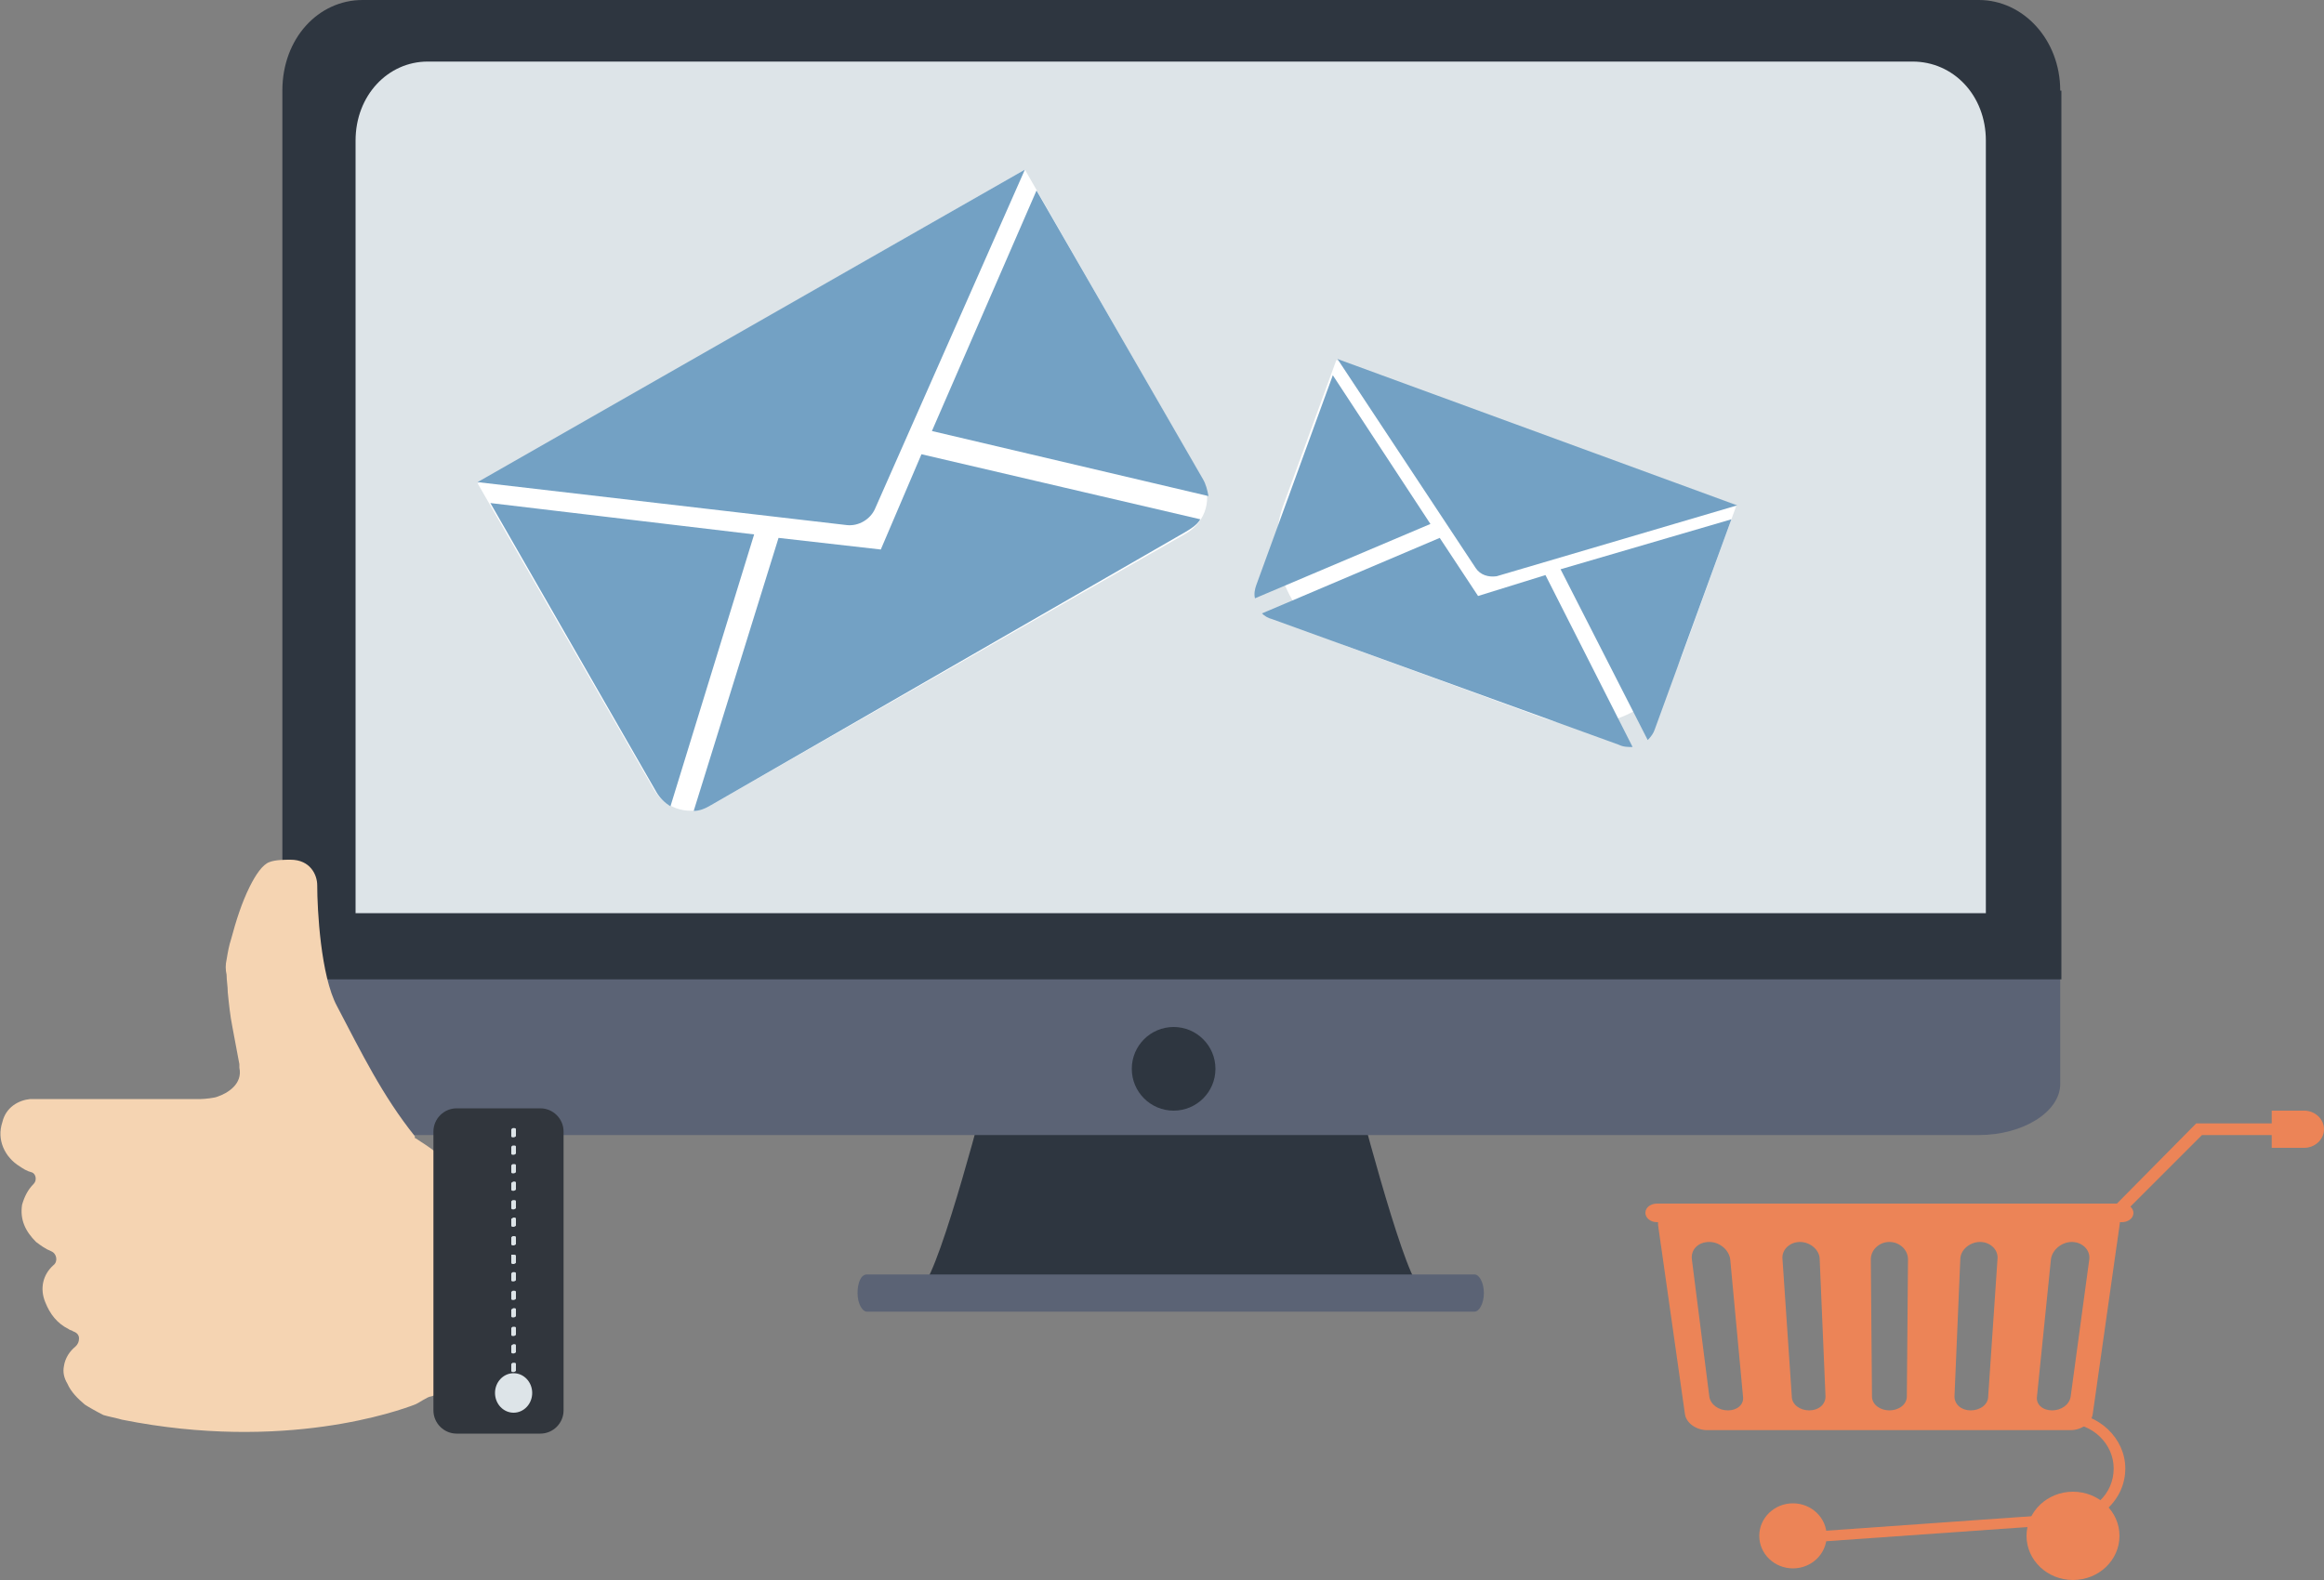
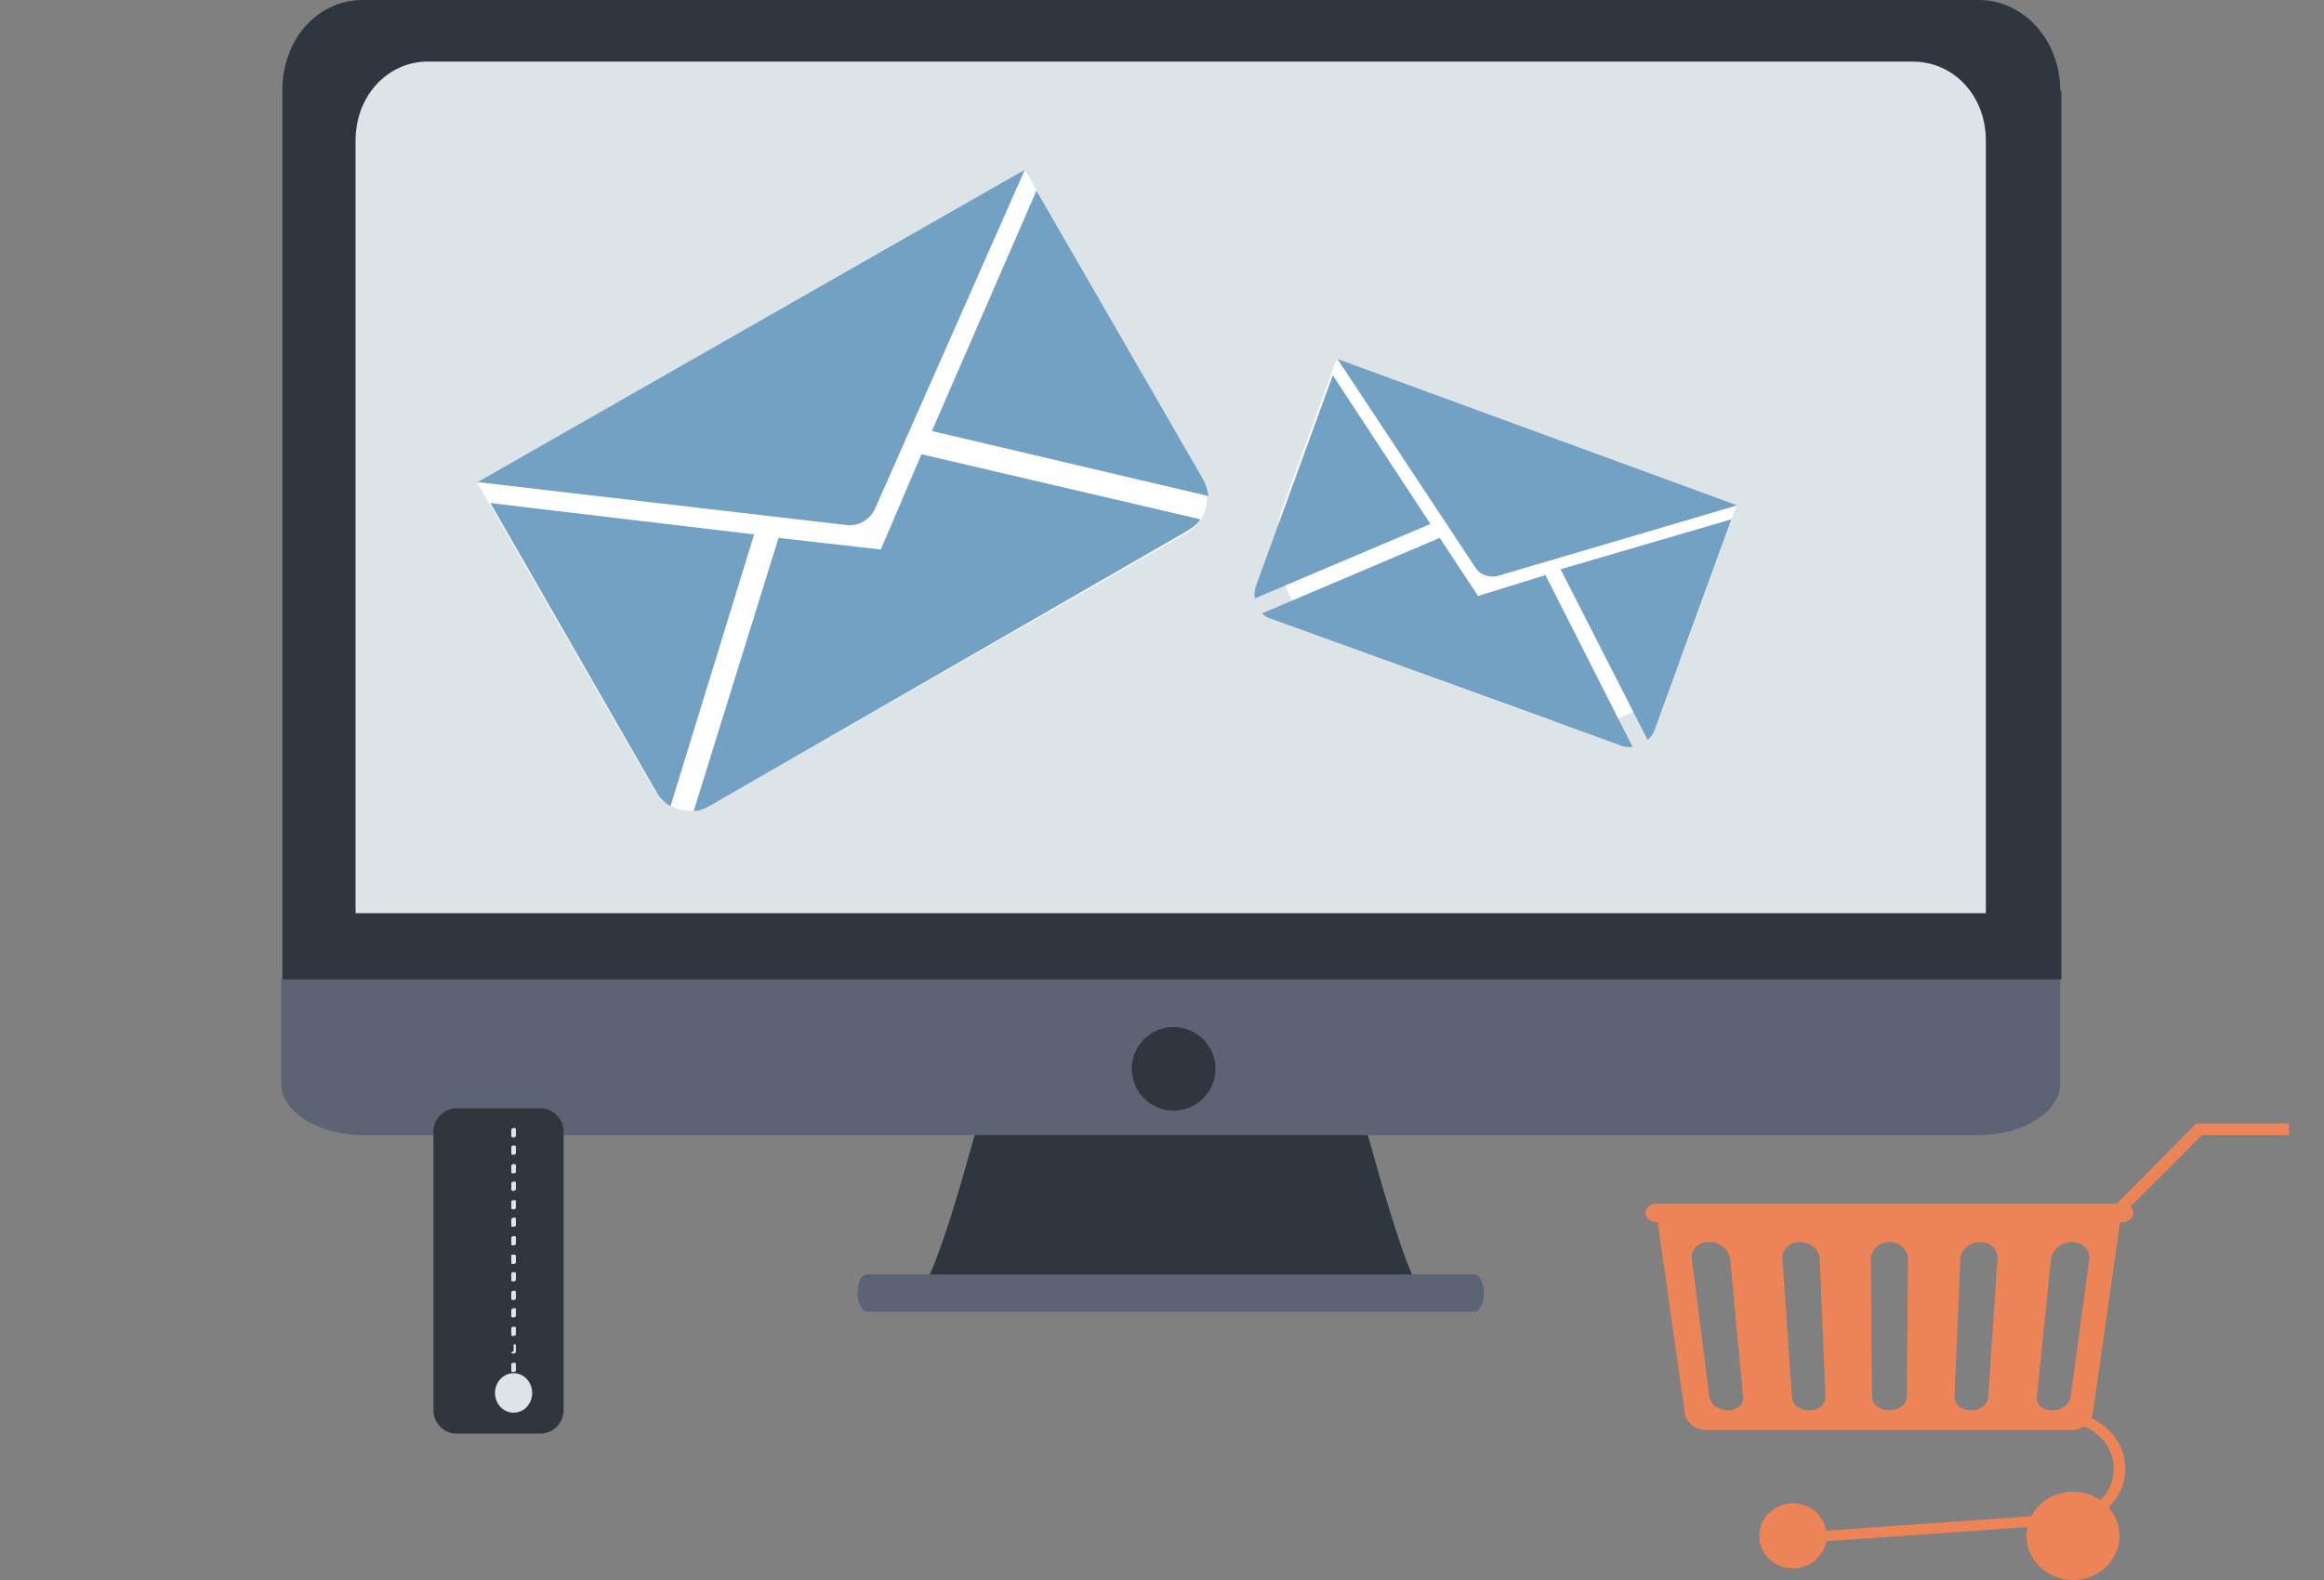
<svg xmlns="http://www.w3.org/2000/svg" xmlns:xlink="http://www.w3.org/1999/xlink" id="Layer_8" width="200" height="136" viewBox="0 0 200 136">
  <rect x="0" y="0" width="200" height="136" fill="#808080" stroke="none" />
  <style>.st0{fill:#2e3640}.st1{fill:#5b6375}.st2{fill:#dde4e8}.st3{fill:#fff}.st4{fill:#73a1c4}.st5,.st6{fill:#ec8457}.st6{opacity:.2;clip-path:url(#SVGID_2_)}.st7{fill:#f5d4b2}.st8{fill:#31363d}</style>
  <path class="st0" d="M116.6 93.5H85s-4 15.6-5.6 17.2h42.7c-1.5-1.6-5.5-17.2-5.5-17.2z" />
  <path class="st1" d="M127.7 111.3c0 .9-.4 1.6-.8 1.6H74.6c-.4 0-.8-.7-.8-1.6 0-.9.3-1.6.8-1.6h52.3c.4 0 .8.7.8 1.6zM24.2 84.2v9.1c0 2.4 3.2 4.4 6.9 4.4h139.2c3.8 0 7-2 7-4.4v-9.1H24.2z" />
  <path class="st0" d="M177.3 7.8c0-4.4-3.2-7.8-7-7.8H31.2c-3.8 0-6.9 3.3-6.9 7.8v76.5h153.1V7.8z" />
  <path class="st2" d="M170.9 12.1c0-3.9-2.8-6.8-6.3-6.8H36.8c-3.4 0-6.2 2.9-6.2 6.8v66.5h140.3V12.1z" />
  <ellipse class="st0" cx="101" cy="92" rx="3.6" ry="3.6" />
  <path class="st3" d="M102.1 45.9L61.2 69.3c-1.7 1-3.9.4-4.9-1.3L41.1 41.6l47.1-27 15.2 26.5c1 1.7.4 3.8-1.3 4.8z" />
  <path class="st4" d="M41.1 41.5l31.8 3.7c1 .1 2-.5 2.4-1.4l12.9-29.2-47.1 26.9zM64.9 46l-7.2 23.4c-.5-.3-.9-.7-1.2-1.2L42.2 43.3 64.9 46z" />
  <path class="st4" d="M79.3 39.1l24 5.6c-.3.5-.8.8-1.3 1.1L61.2 69.3c-.5.3-1 .5-1.5.5L67 46.3l8.8 1 3.5-8.2zm9.9-22.7l14.3 24.8c.3.5.4 1 .5 1.5l-23.8-5.6 9-20.7z" />
  <path class="st3" d="M132.8 61.8l-16.7-6.1c-4.9-1.8-7.4-7.2-5.7-12.1L115 31h.1l34.3 12.5v.1l-4.6 12.7c-1.7 4.8-7.1 7.3-12 5.5z" />
  <path class="st4" d="M115.1 30.9l11.9 18c.4.6 1.1.8 1.8.7l20.7-6.1-34.4-12.6zm8 14.2L108 51.5c-.1-.4 0-.8.1-1.1l6.6-18.1 8.4 12.8z" />
  <path class="st4" d="M133 49.5l7.5 14.8c-.4 0-.8 0-1.2-.2l-29.8-10.8c-.4-.1-.7-.3-.9-.5l15.3-6.5 3.3 5 5.8-1.8zm16-4.8l-6.6 18.1c-.1.3-.3.6-.6.9L134.3 49l14.7-4.3z" />
  <path class="st5" d="M153.8 132.9l-.1-.9 24.1-1.7c2.3 0 4.1-1.7 4.1-3.9 0-2.1-1.8-3.9-4.1-3.9v-.9c2.8 0 5.1 2.2 5.1 4.8 0 2.7-2.3 4.8-5 4.8l-24.1 1.7zm27.3-26.8l-.7-.7 8.6-8.7h8v1h-7.5z" />
  <defs>
    <path id="SVGID_1_" d="M180.7 103.7h-36.3c-1.1 0-1.8.8-1.7 1.8l2.3 16.2c.1.8 1 1.4 1.9 1.4h31.3c.9 0 1.8-.6 1.9-1.4l2.3-16.2c.2-1-.6-1.8-1.7-1.8zM150 120.2c.1.7-.5 1.2-1.3 1.2s-1.5-.5-1.6-1.2l-1.5-11.8c-.1-.8.5-1.5 1.5-1.5.9 0 1.7.7 1.8 1.5l1.1 11.8zm7.1 0c0 .7-.6 1.2-1.4 1.2-.8 0-1.5-.5-1.5-1.2l-.8-11.8c-.1-.8.6-1.5 1.5-1.5s1.7.7 1.7 1.5l.5 11.8zm7 0c0 .7-.7 1.2-1.5 1.2s-1.5-.5-1.5-1.2l-.1-11.8c0-.8.7-1.5 1.6-1.5.9 0 1.6.7 1.6 1.5l-.1 11.8zm7 0c0 .7-.7 1.2-1.5 1.2s-1.4-.5-1.4-1.2l.5-11.8c0-.8.8-1.5 1.7-1.5.9 0 1.6.7 1.5 1.5l-.8 11.8zm7.1 0c-.1.7-.8 1.2-1.6 1.2s-1.4-.5-1.3-1.2l1.2-11.8c.1-.8.9-1.5 1.8-1.5s1.6.7 1.5 1.5l-1.6 11.8z" />
  </defs>
  <use xlink:href="#SVGID_1_" overflow="visible" fill="#ec8457" />
  <clipPath id="SVGID_2_">
    <use xlink:href="#SVGID_1_" overflow="visible" />
  </clipPath>
  <path class="st6" d="M139.3 105.2l.5 2.1h45.5l.4-2.1z" />
  <path class="st5" d="M183.6 104.4c0 .5-.5.8-1 .8h-40c-.6 0-1-.4-1-.8 0-.5.5-.8 1-.8h40c.6 0 1 .4 1 .8z" />
  <ellipse class="st5" cx="178.4" cy="132.2" rx="4" ry="3.8" />
  <ellipse class="st5" cx="154.3" cy="132.2" rx="2.9" ry="2.8" />
-   <path class="st5" d="M195.5 95.6h2.8c.9 0 1.7.7 1.7 1.6 0 .9-.8 1.6-1.7 1.6h-2.8" />
-   <path class="st7" d="M1.7 100.4c.3.2.6.4 1 .5.4.1.5.7.2 1-.5.5-.8 1.1-1 1.8-.2 1.3.3 2.3 1.2 3.2.4.3.8.6 1.3.8.5.2.6.9.2 1.2-.9.8-1.2 2-.7 3.2.4 1 1 1.8 2 2.3.1.1.3.1.4.2.3.1.5.3.5.6s-.1.5-.3.7c-.5.4-.9 1-1 1.7-.1.5 0 1 .3 1.5.3.7.9 1.3 1.5 1.8.3.2 1 .6 1.6.9.3.1 1.3.3 1.6.4 14 2.8 23.9-.8 25.2-1.3.3-.1 1.1-.7 1.4-.7l.3-.1v-21c-.5-.4-1-.7-1.6-1.1-.1 0-.1-.1-.1-.1v-.1c-2.8-3.5-4.6-7.2-6.7-11.2-1.4-2.6-1.7-8.3-1.7-10.4 0-.9-.6-2.2-2.3-2.2-.4 0-1.3 0-1.8.2-.6.2-1.2 1.1-1.7 2.1-.7 1.4-1.2 3-1.6 4.5-.2.6-.3 1.2-.4 1.8-.1.4-.1.9 0 1.3 0 .5.1 1 .1 1.5.1 1 .2 2 .4 3 .2 1.1.4 2.1.6 3.2v.3c.3 1.4-1 2.2-1.9 2.5-.2.1-1.1.2-1.4.2H2.6c-1 .1-2.1.7-2.4 2-.5 1.5.2 3 1.5 3.8z" />
  <path class="st8" d="M37.3 121.4c0 1.1.9 2 2 2h7.2c1.1 0 2-.9 2-2v-24c0-1.1-.9-2-2-2h-7.2c-1.1 0-2 .9-2 2v24z" />
-   <path class="st2" d="M44.2 114.2c.1 0 .2 0 .2.1v.6s-.1.1-.2.1-.2 0-.2-.1v-.6c.1-.1.1-.1.2-.1zm0-1.6c.1 0 .2 0 .2.1v.6s-.1.1-.2.1-.2 0-.2-.1v-.6c.1 0 .1-.1.2-.1zm0-1.5c.1 0 .2 0 .2.1v.6s-.1.1-.2.1-.2 0-.2-.1v-.6c.1-.1.1-.1.2-.1zm0-1.6c.1 0 .2 0 .2.1v.6s-.1.1-.2.1-.2 0-.2-.1v-.6c.1-.1.1-.1.2-.1zm0 9.4c.1 0 .2 0 .2.1v.6s-.1.1-.2.1-.2 0-.2-.1v-.6c.1-.1.1-.1.2-.1zm0-3.2c.1 0 .2 0 .2.1v.6s-.1.1-.2.1-.2 0-.2-.1v-.6c.1 0 .1-.1.2-.1zm0 1.6c.1 0 .2 0 .2.1v.6s-.1.1-.2.1-.2 0-.2-.1v-.6c.1-.1.1-.1.2-.1zm0-17.1c.1 0 .2 0 .2.1v.6s-.1.1-.2.1-.2 0-.2-.1v-.6c.1-.1.1-.1.2-.1zm0-1.6c.1 0 .2 0 .2.1v.6s-.1.1-.2.1-.2 0-.2-.1v-.6c.1-.1.1-.1.2-.1zm0-1.5c.1 0 .2 0 .2.1v.6s-.1.1-.2.1-.2 0-.2-.1v-.6c.1-.1.1-.1.2-.1zm0 4.6c.1 0 .2 0 .2.1v.6s-.1.1-.2.1-.2 0-.2-.1v-.6c.1 0 .1-.1.2-.1zm0 3.1c.1 0 .2 0 .2.1v.6s-.1.1-.2.1-.2 0-.2-.1v-.6c.1 0 .1-.1.2-.1zm0-1.5c.1 0 .2 0 .2.1v.6s-.1.1-.2.1-.2 0-.2-.1v-.6c.1-.1.1-.1.2-.1zm0 3.1c.1 0 .2 0 .2.1v.6s-.1.1-.2.1-.2 0-.2-.1v-.6c.1-.1.1-.1.2-.1zm0 1.6c.1 0 .2 0 .2.1v.6s-.1.1-.2.1-.2 0-.2-.1v-.7h.2z" />
+   <path class="st2" d="M44.2 114.2c.1 0 .2 0 .2.1v.6s-.1.1-.2.1-.2 0-.2-.1v-.6c.1-.1.1-.1.2-.1zm0-1.6c.1 0 .2 0 .2.1v.6s-.1.1-.2.1-.2 0-.2-.1v-.6c.1 0 .1-.1.2-.1zm0-1.5c.1 0 .2 0 .2.1v.6s-.1.1-.2.1-.2 0-.2-.1v-.6c.1-.1.1-.1.2-.1zm0-1.6c.1 0 .2 0 .2.1v.6s-.1.1-.2.1-.2 0-.2-.1v-.6c.1-.1.1-.1.2-.1zm0 9.4c.1 0 .2 0 .2.1v.6s-.1.1-.2.1-.2 0-.2-.1v-.6c.1-.1.1-.1.2-.1zm0-3.2c.1 0 .2 0 .2.1v.6s-.1.1-.2.1-.2 0-.2-.1c.1 0 .1-.1.2-.1zm0 1.6c.1 0 .2 0 .2.1v.6s-.1.1-.2.1-.2 0-.2-.1v-.6c.1-.1.1-.1.2-.1zm0-17.1c.1 0 .2 0 .2.1v.6s-.1.1-.2.1-.2 0-.2-.1v-.6c.1-.1.1-.1.2-.1zm0-1.6c.1 0 .2 0 .2.1v.6s-.1.1-.2.1-.2 0-.2-.1v-.6c.1-.1.1-.1.2-.1zm0-1.5c.1 0 .2 0 .2.1v.6s-.1.1-.2.1-.2 0-.2-.1v-.6c.1-.1.1-.1.2-.1zm0 4.6c.1 0 .2 0 .2.1v.6s-.1.1-.2.1-.2 0-.2-.1v-.6c.1 0 .1-.1.2-.1zm0 3.1c.1 0 .2 0 .2.1v.6s-.1.1-.2.1-.2 0-.2-.1v-.6c.1 0 .1-.1.2-.1zm0-1.5c.1 0 .2 0 .2.1v.6s-.1.1-.2.1-.2 0-.2-.1v-.6c.1-.1.1-.1.2-.1zm0 3.1c.1 0 .2 0 .2.1v.6s-.1.1-.2.1-.2 0-.2-.1v-.6c.1-.1.1-.1.2-.1zm0 1.6c.1 0 .2 0 .2.1v.6s-.1.1-.2.1-.2 0-.2-.1v-.7h.2z" />
  <ellipse class="st2" cx="44.2" cy="119.9" rx="1.6" ry="1.7" />
</svg>